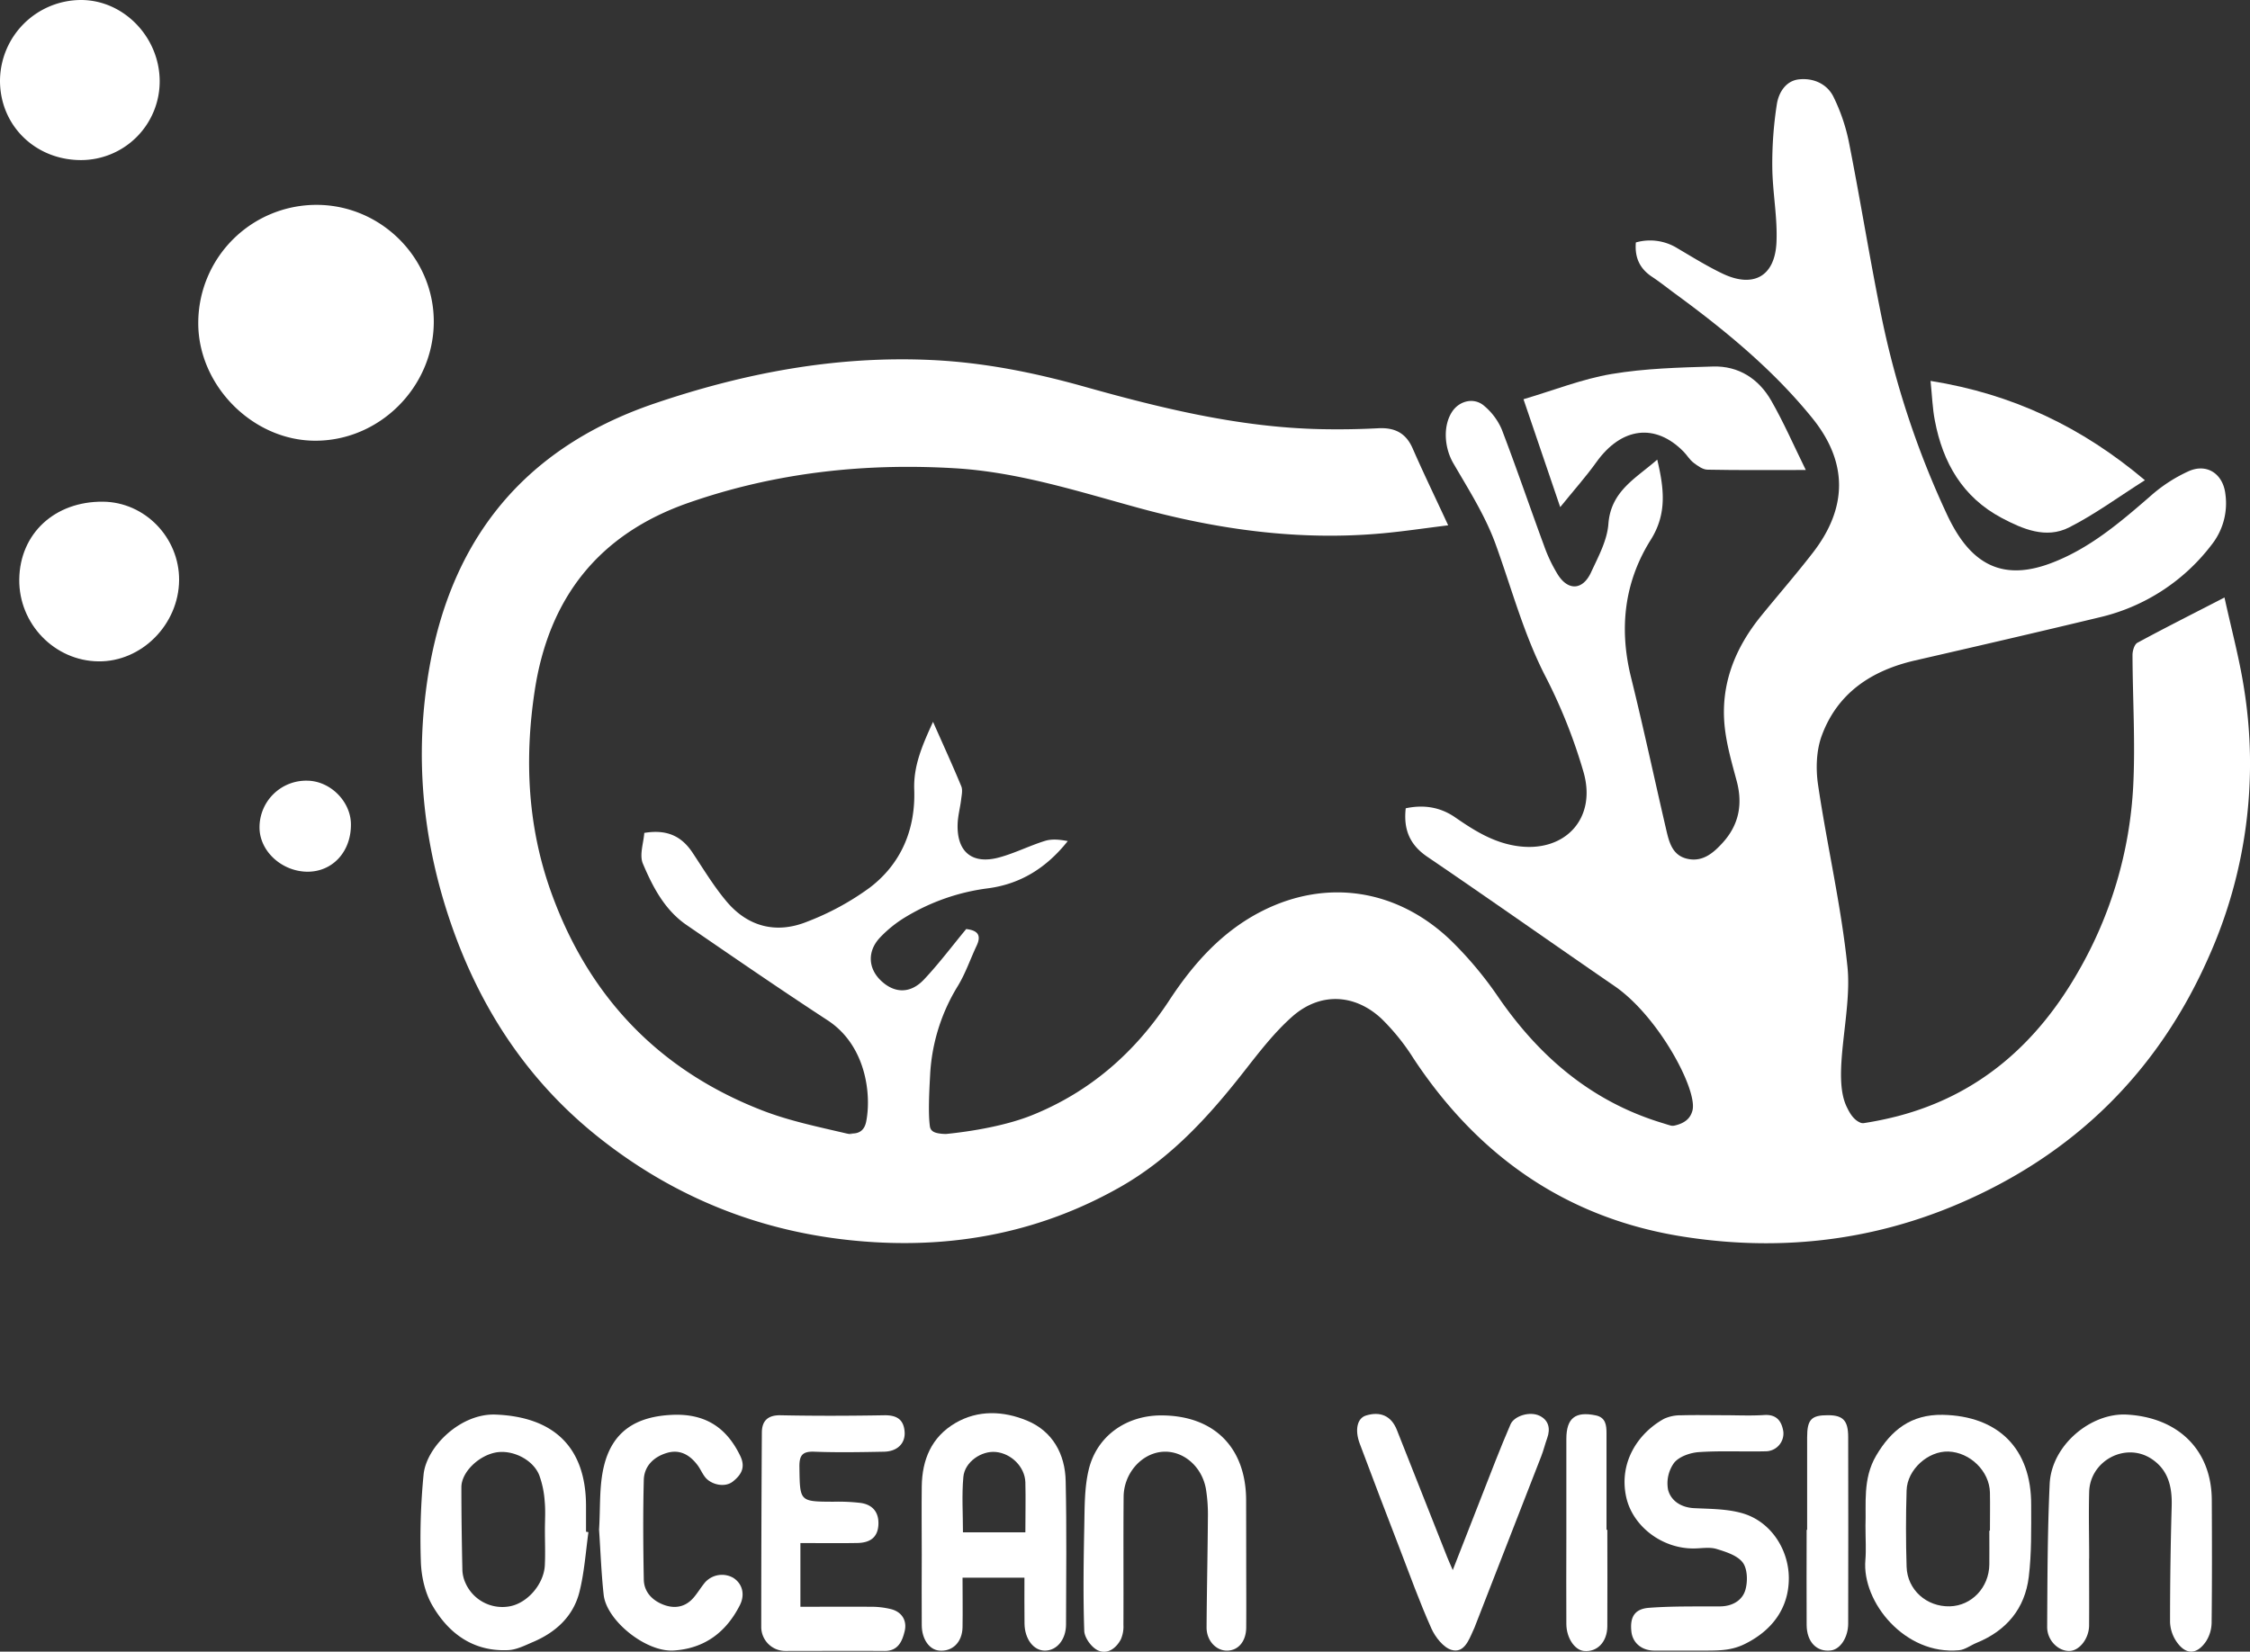
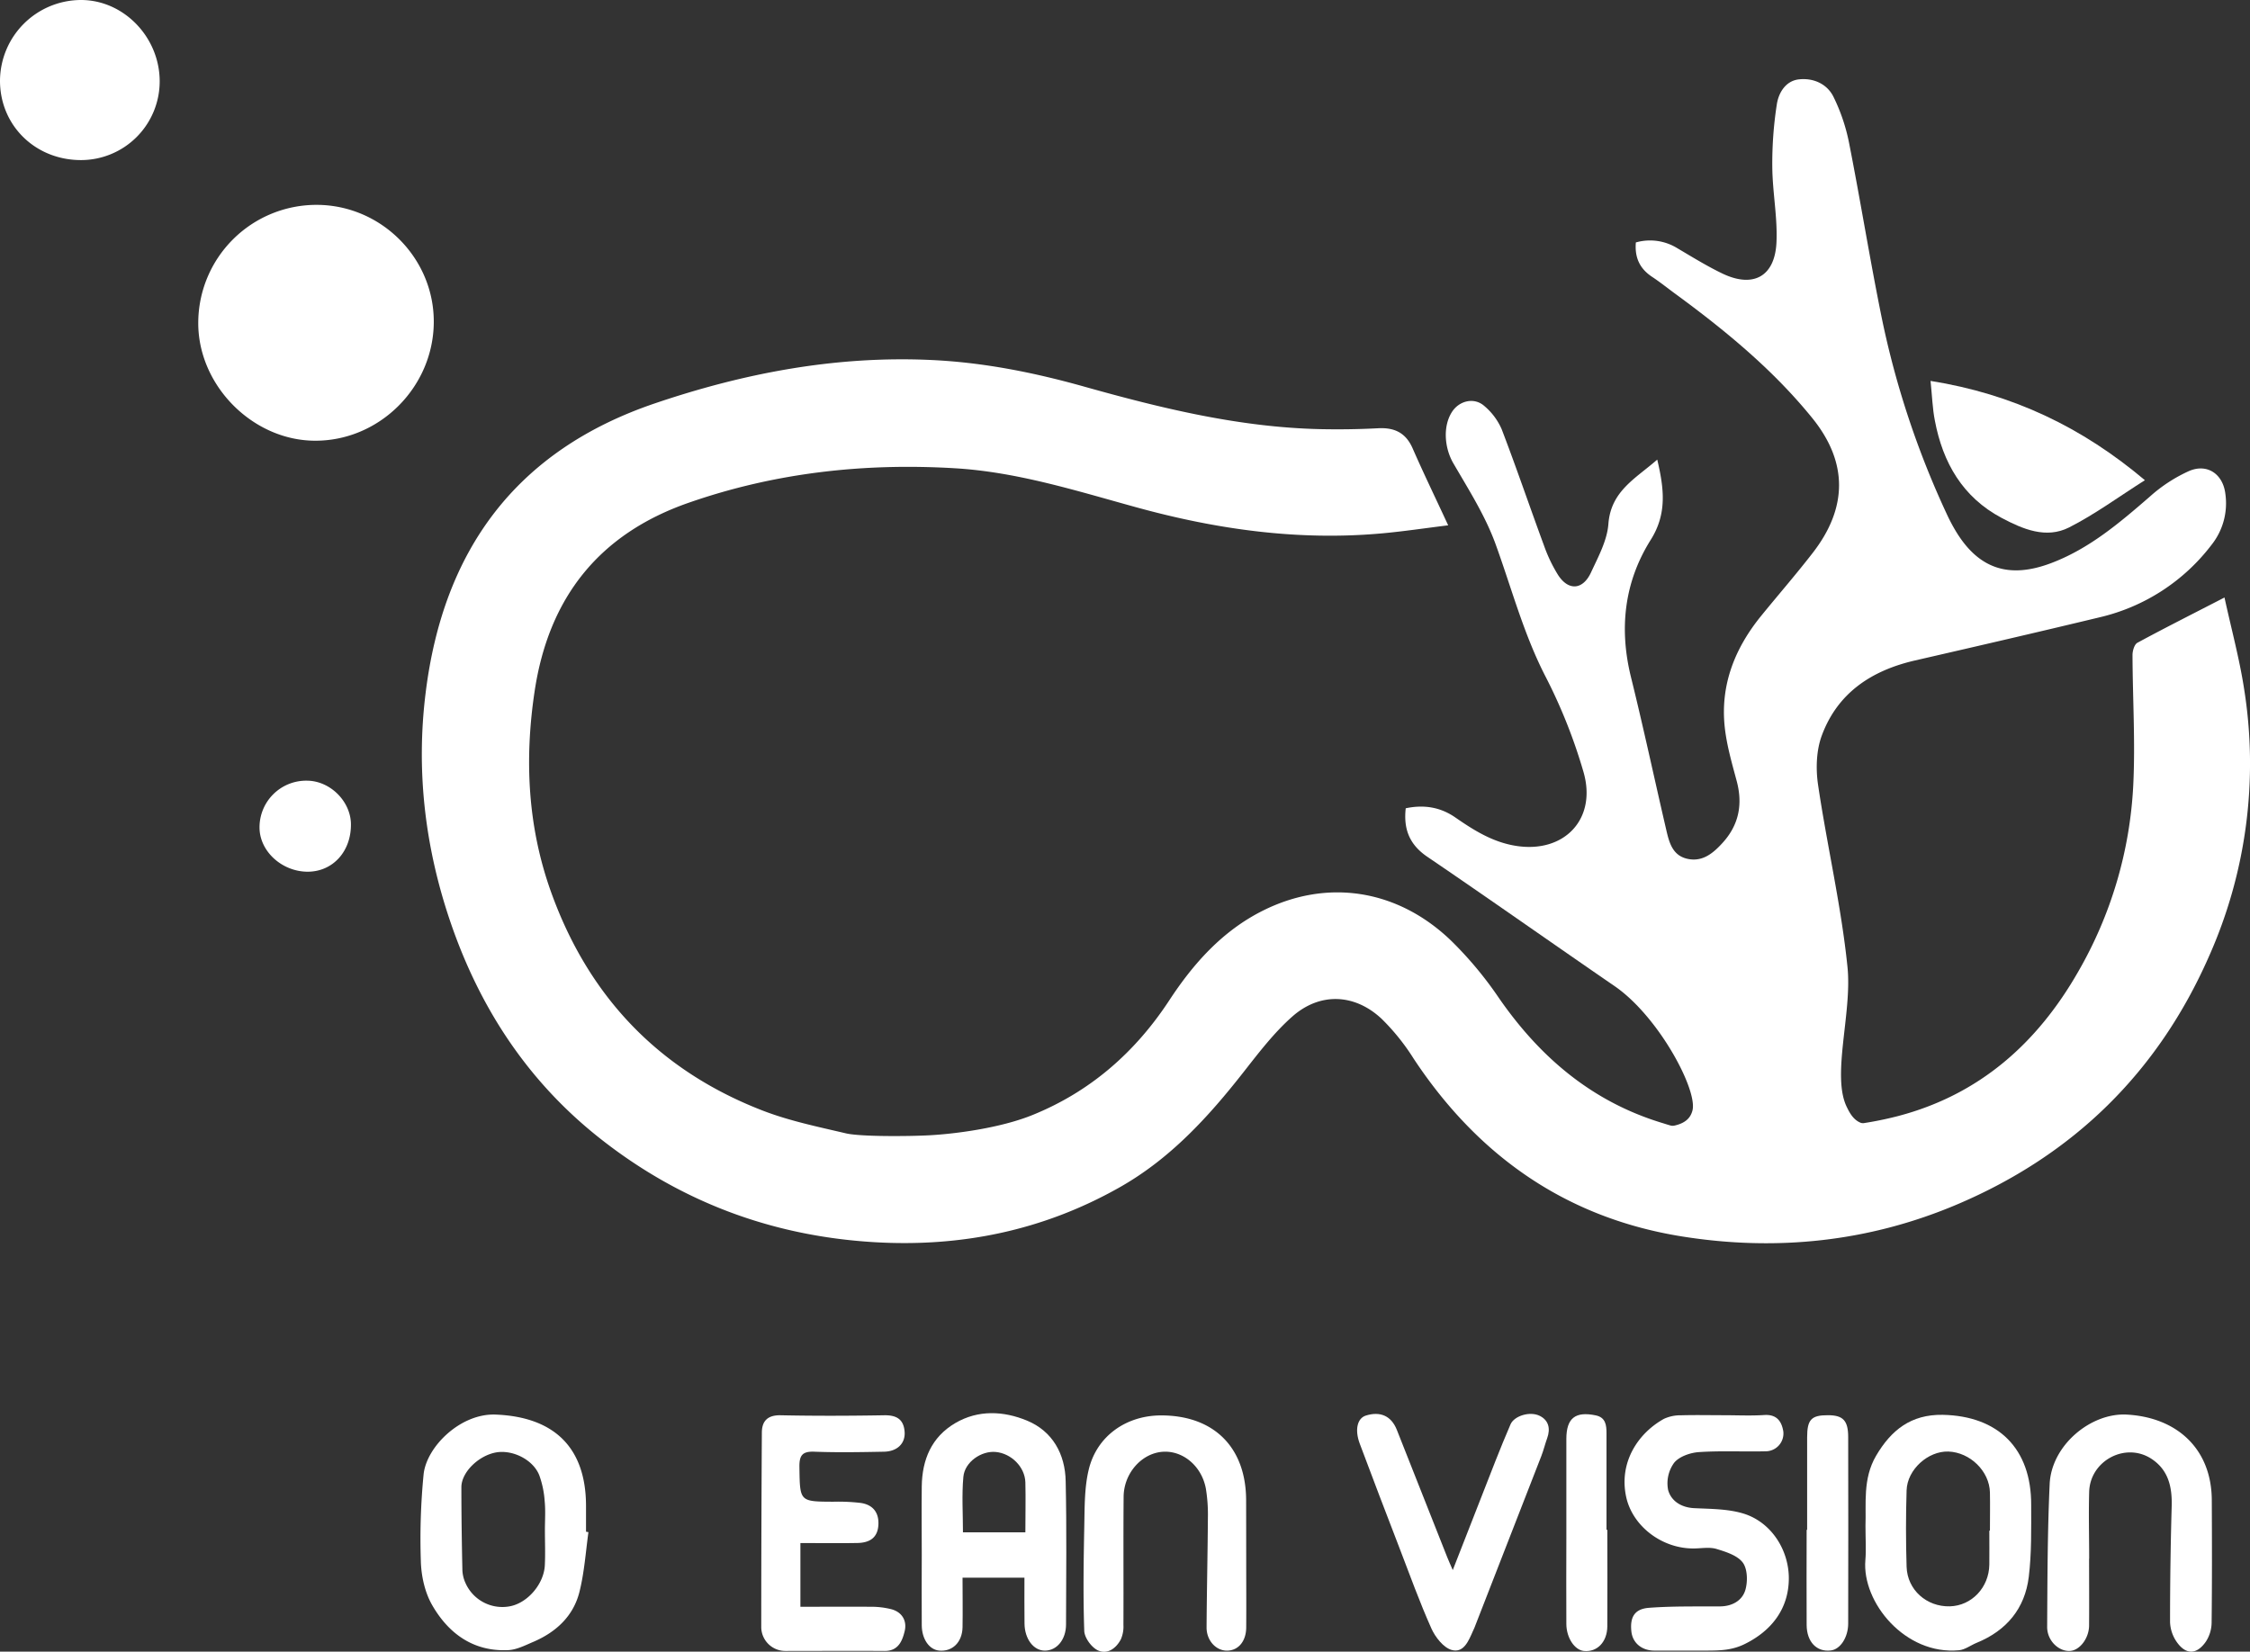
<svg xmlns="http://www.w3.org/2000/svg" viewBox="0 0 824.83 605.63">
  <rect x="0" y="0" width="824.83" height="605.63" fill="#333333" stroke="none" />
  <defs>
    <style>.cls-1{fill:#FFFFFF;}</style>
  </defs>
  <g id="Camada_14" data-name="Camada 14">
    <path class="cls-1" d="M1210.06,798.15c0-11.31,0-22.62,0-33.93,0-6.56,1.57-8.13,7.67-8.1,5.53,0,7.37,2,7.38,8q.07,34.19,0,68.37c0,5.09-2.88,9.47-6.36,9.89-5.15.64-8.82-3.1-8.87-9.33-.08-11.64,0-23.29,0-34.93Z" transform="translate(-547.58 -237.19)" />
  </g>
  <g id="Camada_19" data-name="Camada 19">
    <path class="cls-1" d="M676.23,539.36c.11,10-6.6,17.43-15.82,17.47-9.4,0-17.59-7.39-17.69-16.06a17.1,17.1,0,0,1,17.46-17.32C668.61,523.52,676.13,531,676.23,539.36Z" transform="translate(-547.58 -237.19)" />
  </g>
  <g id="Camada_20" data-name="Camada 20">
    <path class="cls-1" d="M1136.81,798.14c0,11.81.08,23.62,0,35.43-.06,5.77-3.8,9.5-8.59,9-3.39-.35-6.39-4.78-6.43-9.86-.08-10.48,0-21,0-31.44,0-12.14,0-24.29,0-36.43,0-7.66,3.29-10.22,10.78-8.66,3.65.76,3.94,3.61,3.94,6.54,0,11.8,0,23.61,0,35.42Z" transform="translate(-547.58 -237.19)" />
  </g>
  <g id="Camada_15" data-name="Camada 15">
-     <path class="cls-1" d="M767.19,798.07c.52-7.94,0-15.77,1.74-23.08,3.05-12.92,11.77-18.39,25-19,12-.55,19.89,4.46,25,15,2.13,4.39.24,7.11-2.71,9.46s-8.15,1.13-10.29-1.81c-1-1.33-1.65-2.91-2.65-4.23-2.82-3.73-6.46-5.89-11.24-4.46s-8.32,4.79-8.45,9.93c-.31,12.16-.23,24.33,0,36.49.08,4.64,3.23,7.74,7.31,9.27s7.94.84,10.92-2.6c1.51-1.75,2.7-3.78,4.18-5.57a8.34,8.34,0,0,1,10.39-1.72c3.37,2.15,4.38,6.12,2.43,10-5.06,10-13,15.92-24.28,16.65-10.13.65-24.55-10.91-25.65-20.36C768,814,767.73,805.88,767.19,798.07Z" transform="translate(-547.58 -237.19)" />
-   </g>
+     </g>
  <g id="Camada_16" data-name="Camada 16">
    <path class="cls-1" d="M1080.15,812.91c5.53-14.16,10.58-27.13,15.68-40.09q2.64-6.72,5.5-13.36c1.31-3.06,7.09-4.94,10.76-3.08,3.22,1.63,3.92,4.66,2.69,8.11-.79,2.18-1.33,4.46-2.17,6.62q-12.24,31.54-24.56,63.06c-.12.31-.28.61-.42.91-1.61,3.61-3.39,8.37-7.87,7.12-3-.84-6-4.67-7.44-7.87-4.33-9.68-7.93-19.7-11.74-29.61-4.88-12.7-9.77-25.4-14.52-38.15-1.94-5.2-.87-9.36,2.25-10.33,5.31-1.65,9.32.15,11.34,5.25q9.28,23.35,18.49,46.74C1078.62,809.44,1079.16,810.62,1080.15,812.91Z" transform="translate(-547.58 -237.19)" />
  </g>
  <g id="Camada_18" data-name="Camada 18">
    <path class="cls-1" d="M1004.43,809.37c0,8.16.06,16.32,0,24.48,0,5.14-2.86,8.52-6.94,8.6s-7.62-3.67-7.59-8.54c.08-13.31.39-26.62.48-39.92a59.16,59.16,0,0,0-.73-10.9c-1.52-8.35-8.48-14.11-15.88-13.56-7.71.57-14.22,7.89-14.28,16.51-.13,15.65,0,31.31-.07,47a11.62,11.62,0,0,1-.95,5.27c-1.76,3.35-5,5.67-8.49,4-2.32-1.14-4.83-4.6-4.92-7.11-.43-12.63-.25-25.29,0-37.94.16-7.1,0-14.43,1.65-21.24,3-12.37,13.83-19.83,26.54-19.83,19.42,0,31.17,11.8,31.15,31.26Q1004.42,798.39,1004.43,809.37Z" transform="translate(-547.58 -237.19)" />
  </g>
  <g id="Camada_9" data-name="Camada 9">
    <path class="cls-1" d="M1313.42,808.69c0,8.16.06,16.32,0,24.48,0,4.72-3.4,9.13-6.92,9.38-4.17.3-8.48-3.74-8.45-8.82.1-17.47.12-35,.92-52.39.65-14.2,15.07-26.14,28.23-25.45,18.53,1,31.1,12.66,31.2,31.3.08,15,.11,30-.06,45a13.05,13.05,0,0,1-2.06,6.88c-3.38,4.93-7.41,5-10.78.12a13.58,13.58,0,0,1-2.4-7.25q0-21.21.6-42.42c.21-7.11-1.21-13.34-7.43-17.42-9.5-6.22-22.5.69-22.82,12.13-.23,8.16,0,16.32,0,24.49Z" transform="translate(-547.58 -237.19)" />
  </g>
  <g id="Camada_10" data-name="Camada 10">
    <path class="cls-1" d="M1179.33,756.12c5,0,10,.25,15-.07,4.59-.3,6.4,2.3,7,6.05a6.53,6.53,0,0,1-6.51,7.25c-8.16.2-16.35-.25-24.47.3-3.18.22-7.22,1.63-9.06,3.93a12.8,12.8,0,0,0-2.2,9.92c1.07,4,4.73,6.46,9.54,6.7,6.08.3,12.42.24,18.13,2,10.11,3.13,16.57,13.24,16.59,23.68,0,11-6.14,19.2-16.14,24.13-4.65,2.3-9,2.4-13.7,2.42-6.49,0-13,0-19.49,0-4.59,0-8-2.84-8.4-7.13-.53-5.17,1.2-8.17,6.49-8.56,8.61-.65,17.28-.46,25.93-.52,4.49,0,8.2-2.09,9.37-6,.91-3.11.81-7.72-.95-10.08-2-2.63-6.19-3.94-9.69-5-2.61-.76-5.62-.15-8.45-.16-11.64,0-22.26-8.26-24.58-18.83-2.8-12.75,4.38-23.5,13.89-28.73a14.41,14.41,0,0,1,6.26-1.27C1169,756,1174.17,756.12,1179.33,756.12Z" transform="translate(-547.58 -237.19)" />
  </g>
  <g id="Camada_12" data-name="Camada 12">
    <path class="cls-1" d="M547.58,266.77a29.77,29.77,0,0,1,29.61-29.58c15.64-.05,28.85,13.51,28.93,29.7a28.87,28.87,0,0,1-28.8,29C560.53,295.91,547.57,283.2,547.58,266.77Z" transform="translate(-547.58 -237.19)" />
  </g>
  <g id="Camada_13" data-name="Camada 13">
-     <path class="cls-1" d="M554.64,449.63c.21-16.79,13-28.65,30.71-28.48,15.36.14,28,13.2,27.89,28.78-.14,16.24-13.73,29.94-29.54,29.77C567.57,479.53,554.44,465.94,554.64,449.63Z" transform="translate(-547.58 -237.19)" />
-   </g>
+     </g>
  <g id="Camada_3" data-name="Camada 3">
    <path class="cls-1" d="M763.29,799c-1,7.33-1.5,14.81-3.3,21.95-2.25,8.92-8.63,14.76-17,18.32-3,1.28-6.16,2.92-9.31,3-12.65.52-21.7-6.14-27.66-16.5-2.68-4.65-4-10.63-4.16-16.06a243.14,243.14,0,0,1,1-31.82c1-10.16,13.55-22.55,26.47-22,21.32.86,33.05,12,33.08,33.46,0,3.16,0,6.33,0,9.49Zm-15.95-.81h0c0-3.5.26-7-.08-10.48a34.68,34.68,0,0,0-2-9.61c-2.33-5.81-10-9.51-16.11-8.28-6.35,1.29-12.43,7.31-12.43,12.7,0,10.15.15,20.29.37,30.44a12.63,12.63,0,0,0,1.17,4.77,14.78,14.78,0,0,0,16.42,8.42c6.37-1.29,12.28-8.14,12.63-15C747.52,806.84,747.34,802.5,747.34,798.17Z" transform="translate(-547.58 -237.19)" />
  </g>
  <g id="Camada_5" data-name="Camada 5">
    <path class="cls-1" d="M923.13,815.7H900.44c0,6.3.1,12.25,0,18.19-.12,5.51-3.74,9-8.59,8.54-3.58-.35-6.31-4.15-6.36-9.26-.08-8.67,0-17.33,0-26,0-8.33-.1-16.66,0-25,.14-9.74,3.55-18,12.23-23.13,8.48-5,17.83-4.47,26.36-.94,9.36,3.87,14,12.28,14.17,22.26.39,17.48.17,35,.13,52.47,0,5.58-3.41,9.64-7.77,9.61-4.13,0-7.38-4.26-7.45-9.88S923.13,821.64,923.13,815.7Zm.34-16.63c0-6.45.15-12.41,0-18.36-.19-5.65-5.16-10.57-10.84-11.11-5.28-.51-11.4,3.65-11.89,9.14-.61,6.67-.15,13.43-.15,20.33Z" transform="translate(-547.58 -237.19)" />
  </g>
  <g id="Camada_6" data-name="Camada 6">
    <path class="cls-1" d="M706.6,355.35c-.14,23.88-20,43.62-43.72,43.44-22.74-.17-42.6-20.23-42.62-43.06a43.33,43.33,0,0,1,43.54-43.42C687.39,312.42,706.74,331.88,706.6,355.35Z" transform="translate(-547.58 -237.19)" />
  </g>
  <g id="Camada_7" data-name="Camada 7">
    <path class="cls-1" d="M1370.2,489.48c-1.7-10.9-4.61-21.61-7.14-33.2-11.62,6-21.85,11.14-31.93,16.6-1.1.6-1.79,2.93-1.79,4.46.05,15.94,1.06,31.93.27,47.83a151.76,151.76,0,0,1-20.19,68.33c-15,26.23-36.17,45.06-65.93,52.9a127.21,127.21,0,0,1-20.32,3.56c-14.37.95-45.17,4-62.48.1-1.3-.29-2.56-.74-3.83-1.12-25.68-7.82-44.77-24.08-59.84-45.88a137,137,0,0,0-17.53-21c-19.65-18.87-45.44-22.8-69.12-10.87-14.69,7.4-25.28,19.27-34.18,32.86-12.47,19-28.93,33.43-50.13,42-11.63,4.72-28,6.88-37.57,7.41-7.69.43-25.49.55-30.77-.69-10.34-2.43-20.88-4.6-30.72-8.42-37.9-14.72-63.6-41.71-77.34-79.89-8.65-24-9.87-48.77-6.08-73.88,5.16-34.23,23.57-57.61,56.51-69.06,31.58-11,64.12-14.6,97.4-12.64,23,1.35,44.76,8.31,66.72,14.34,29.62,8.15,59.61,12.35,90.35,9.51,7.68-.71,15.32-1.86,23.91-2.92-4.66-10.08-9-19-13-28.15-2.5-5.76-6.65-7.76-12.68-7.44-7,.37-14,.47-21,.33-29.71-.63-58.33-7.62-86.72-15.59-18.35-5.16-36.9-8.87-55.94-9.76-34.91-1.64-68.61,4.73-101.52,15.91-50.89,17.28-77.56,53.86-84,106.19-3.54,28.54-.23,56.49,9,83.69,10.69,31.46,28.18,58.35,54.36,79.18,29.58,23.54,63.42,36.24,101,38.49,31.78,1.91,61.89-4.21,89.88-20,18.74-10.55,32.75-25.94,45.78-42.58,5.53-7.05,11.08-14.31,17.75-20.19,10.09-8.88,22.72-8.37,32.58.77a80.22,80.22,0,0,1,11.84,14.7c23.64,35.76,56.06,58.5,98.59,65.24,34.56,5.48,68.49,1.93,100.88-11.87,42.49-18.1,73.36-48.34,92-90.63A173.69,173.69,0,0,0,1370.2,489.48Z" transform="translate(-547.58 -237.19)" />
-     <path class="cls-1" d="M1209.57,409.53c-13.07,0-24.53.11-36-.12-1.74,0-3.62-1.38-5.12-2.52s-2.38-2.77-3.66-4.07c-10.4-10.6-22.82-9-32,3.84-3.83,5.35-8.25,10.29-13.25,16.48-4.65-13.67-8.84-26-13.46-39.56,11.08-3.27,21.51-7.44,32.34-9.26,12.19-2.05,24.73-2.37,37.13-2.74,9.39-.28,16.76,4.5,21.34,12.5S1205.05,400.32,1209.57,409.53Z" transform="translate(-547.58 -237.19)" />
    <path class="cls-1" d="M1255.3,376.86c30.22,4.83,55.57,17,78.58,36.41-9.56,6.06-18.26,12.48-27.77,17.31-8.45,4.29-17,.63-24.75-3.48-14.29-7.59-21.57-20.26-24.48-35.7C1256,386.9,1255.87,382.27,1255.3,376.86Z" transform="translate(-547.58 -237.19)" />
  </g>
  <g id="Camada_21" data-name="Camada 21">
    <path class="cls-1" d="M841,803v23.36c8.84,0,17.43-.06,26,0a29.77,29.77,0,0,1,7.35.9c4,1.08,5.78,4.32,4.87,8.06-.86,3.54-2.33,7.27-7.31,7.24-12.16-.08-24.33,0-36.49,0a8.81,8.81,0,0,1-8.77-8.53q0-35.74.22-71.48c0-4.25,2.06-6.5,6.87-6.41,12.66.26,25.33.22,38,0,4.44-.07,7.1,1.42,7.46,6,.34,4.26-2.62,7.26-7.55,7.36-8.5.16-17,.32-25.49,0-4.55-.19-5.59,1.43-5.52,5.7.19,12.62,0,12.59,12.48,12.64a70.18,70.18,0,0,1,10,.45c4.68.68,6.85,3.8,6.44,8.44s-3.58,6.14-7.55,6.24C855.16,803.1,848.34,803,841,803Z" transform="translate(-547.58 -237.19)" />
  </g>
  <g id="Camada_8" data-name="Camada 8">
    <path class="cls-1" d="M1230,649c-3-1-4.47-4-5.35-5.79-5.74-11.48,1.92-34.41.21-51.35-2.27-22.44-7.5-44.56-10.8-66.92-.86-5.87-.65-12.59,1.38-18.06,5.79-15.66,18.29-23.87,34.2-27.52,22.52-5.17,45-10.37,67.49-15.78A72.16,72.16,0,0,0,1358.29,437a24.47,24.47,0,0,0,5.09-18.71c-.84-7.2-6.56-11.24-13.23-8.42a55.63,55.63,0,0,0-14.46,9.42c-11.11,9.63-22.21,19.11-36.23,24.4-15.58,5.88-26.83,2-35.21-12.26a64.08,64.08,0,0,1-3-5.75,325.39,325.39,0,0,1-23.82-71.84c-4.35-21.34-7.78-42.87-12-64.25a68.22,68.22,0,0,0-5.7-16.87c-2.35-4.79-7.39-7-12.64-6.43-4.9.52-7.48,4.91-8.13,9.1a140.79,140.79,0,0,0-1.67,23.2c.09,9.28,2,18.61,1.51,27.82-.71,12.33-8.67,16.43-19.83,11.07-5.68-2.73-11.08-6.08-16.52-9.29a19,19,0,0,0-15.18-2.1c-.48,5.69,1.53,9.7,6,12.64,2.91,1.93,5.64,4.13,8.47,6.2,18.32,13.42,35.83,27.82,50.18,45.53,13.23,16.33,13,33.09,0,49.7-6,7.74-12.47,15.18-18.68,22.81-9.63,11.83-15,25.22-13.41,40.62.7,6.72,2.63,13.35,4.39,19.92,2.31,8.59.83,16.17-5.17,22.75-3.46,3.8-7.4,7.12-13,5.81-5.43-1.26-6.6-6.12-7.66-10.69-4.33-18.63-8.32-37.34-12.91-55.9-4.42-17.91-2.45-34.95,7.29-50.42,6-9.59,4.82-18.81,2.34-29.34-7.84,6.89-17,11.47-17.91,23.6-.45,6.05-3.7,12-6.35,17.73-3,6.51-8.28,6.86-12.08,1a55.06,55.06,0,0,1-5.16-10.78c-5.24-14.2-10.1-28.54-15.52-42.67a23.14,23.14,0,0,0-6.44-8.6c-3.68-3.2-9.09-1.88-11.74,2.16-3.48,5.32-2.79,13.31.42,18.85,5.57,9.6,11.66,19.15,15.44,29.49,6,16.49,10.42,33.46,18.62,49.22A195.8,195.8,0,0,1,1128,520c5.17,17.36-6.81,30.08-24.49,27.38-8.59-1.31-15.55-5.69-22.4-10.43-5.68-3.94-11.76-4.73-18.2-3.38-.87,7.74,1.44,13.38,7.91,17.78,23,15.63,45.71,31.67,68.63,47.41,16.19,11.12,30.6,38.25,28.56,45.68-.59,2.15-2,4.57-7,5.57C1145.42,653.12,1246.37,654.46,1230,649Z" transform="translate(-547.58 -237.19)" />
  </g>
  <g id="Camada_11" data-name="Camada 11">
    <path class="cls-1" d="M1231.45,796.61c.3-7.9-1.07-17.19,3.89-25.63,5.5-9.36,12.75-15.2,24.41-15,20.38.4,32.54,12.39,32.44,33.07,0,8.79.18,17.66-.88,26.35-1.41,11.61-8.16,19.71-19.09,24.17-2.17.88-4.23,2.51-6.45,2.73-19.76,1.89-35.68-17.58-34.36-33.05C1231.73,805.47,1231.45,801.62,1231.45,796.61Zm45.4,1.83h.22c0-4.65.09-9.31,0-14-.18-7.81-7.28-14.72-15.24-15-7.43-.23-15.07,6.58-15.31,14.24-.29,9.32-.29,18.66,0,28,.26,8.5,7.36,14.74,15.85,14.52,8-.21,14.36-6.89,14.48-15.31C1276.9,806.76,1276.85,802.6,1276.85,798.44Z" transform="translate(-547.58 -237.19)" />
  </g>
  <g id="Camada_2" data-name="Camada 2">
-     <path class="cls-1" d="M888.47,650.19c-.66-4.69-.25-12.72.09-18.94a68.85,68.85,0,0,1,10.16-32.53c2.8-4.6,4.56-9.82,6.87-14.73,2-4.21,0-5.69-3.81-6.14-5.22,6.3-10,12.7-15.48,18.51-5,5.31-10.89,5.12-15.85.34-4.57-4.4-5-10.6-.38-15.61a44.55,44.55,0,0,1,9.68-7.76,77.13,77.13,0,0,1,30-10.41c12.06-1.59,21.53-7.59,29.26-17.32-2.87-.55-5.77-.87-8.32-.08-5.71,1.77-11.13,4.54-16.88,6.09-9.88,2.66-15.54-2.08-15.17-12.33.11-3,.92-5.9,1.28-8.87.19-1.63.63-3.52.06-4.91-3.15-7.61-6.58-15.1-10.36-23.63-4,8.76-7.2,16.15-6.89,24.88.5,14.49-4.74,27.11-16.29,35.91a98.29,98.29,0,0,1-23.07,12.53c-11.12,4.46-21.52,1.91-29.37-7.37-4.7-5.56-8.5-11.89-12.56-18s-9.46-8.58-17.67-7.22c-.25,3.64-1.86,8.08-.52,11.26,3.62,8.55,8,17,16,22.5,17.16,11.76,34.28,23.57,51.7,34.94,14.23,9.27,16.12,27.43,14.16,37.18-1.11,5.5-5.83,4-6.11,4.5,7.82,1.56,36.09,10,36,1C895,652.11,889,654,888.47,650.19Z" transform="translate(-547.58 -237.19)" />
-   </g>
+     </g>
</svg>